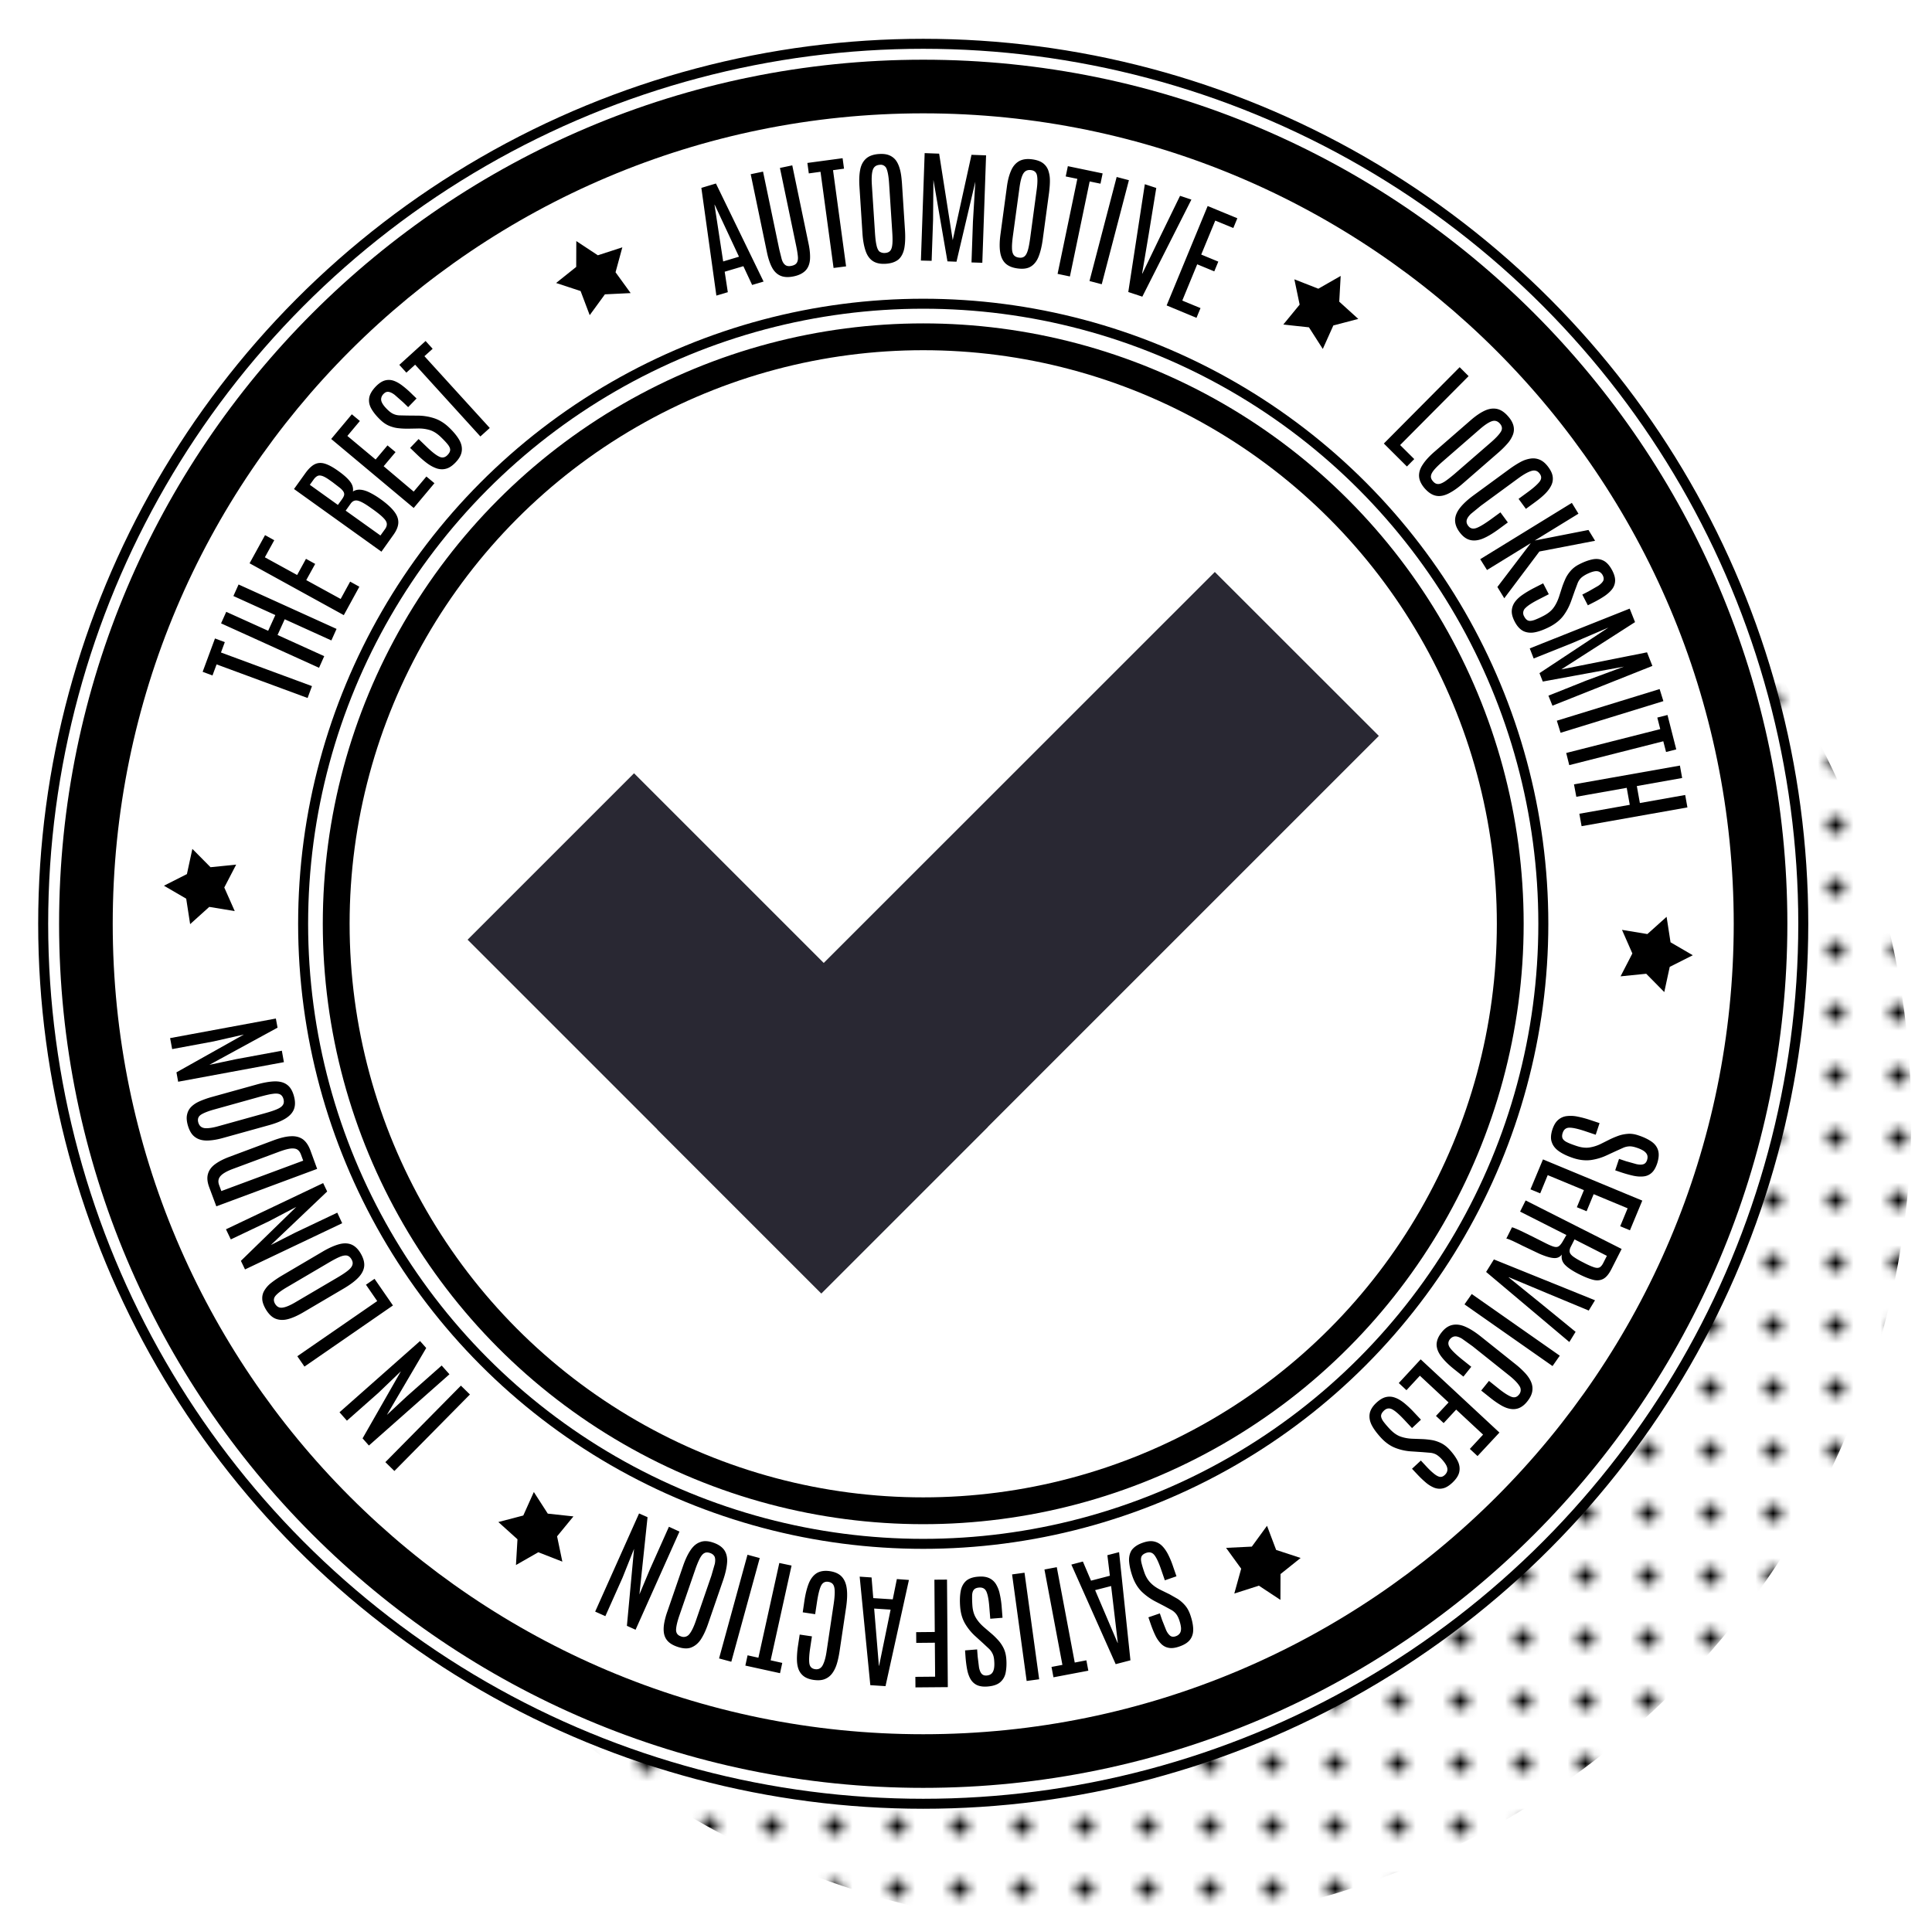
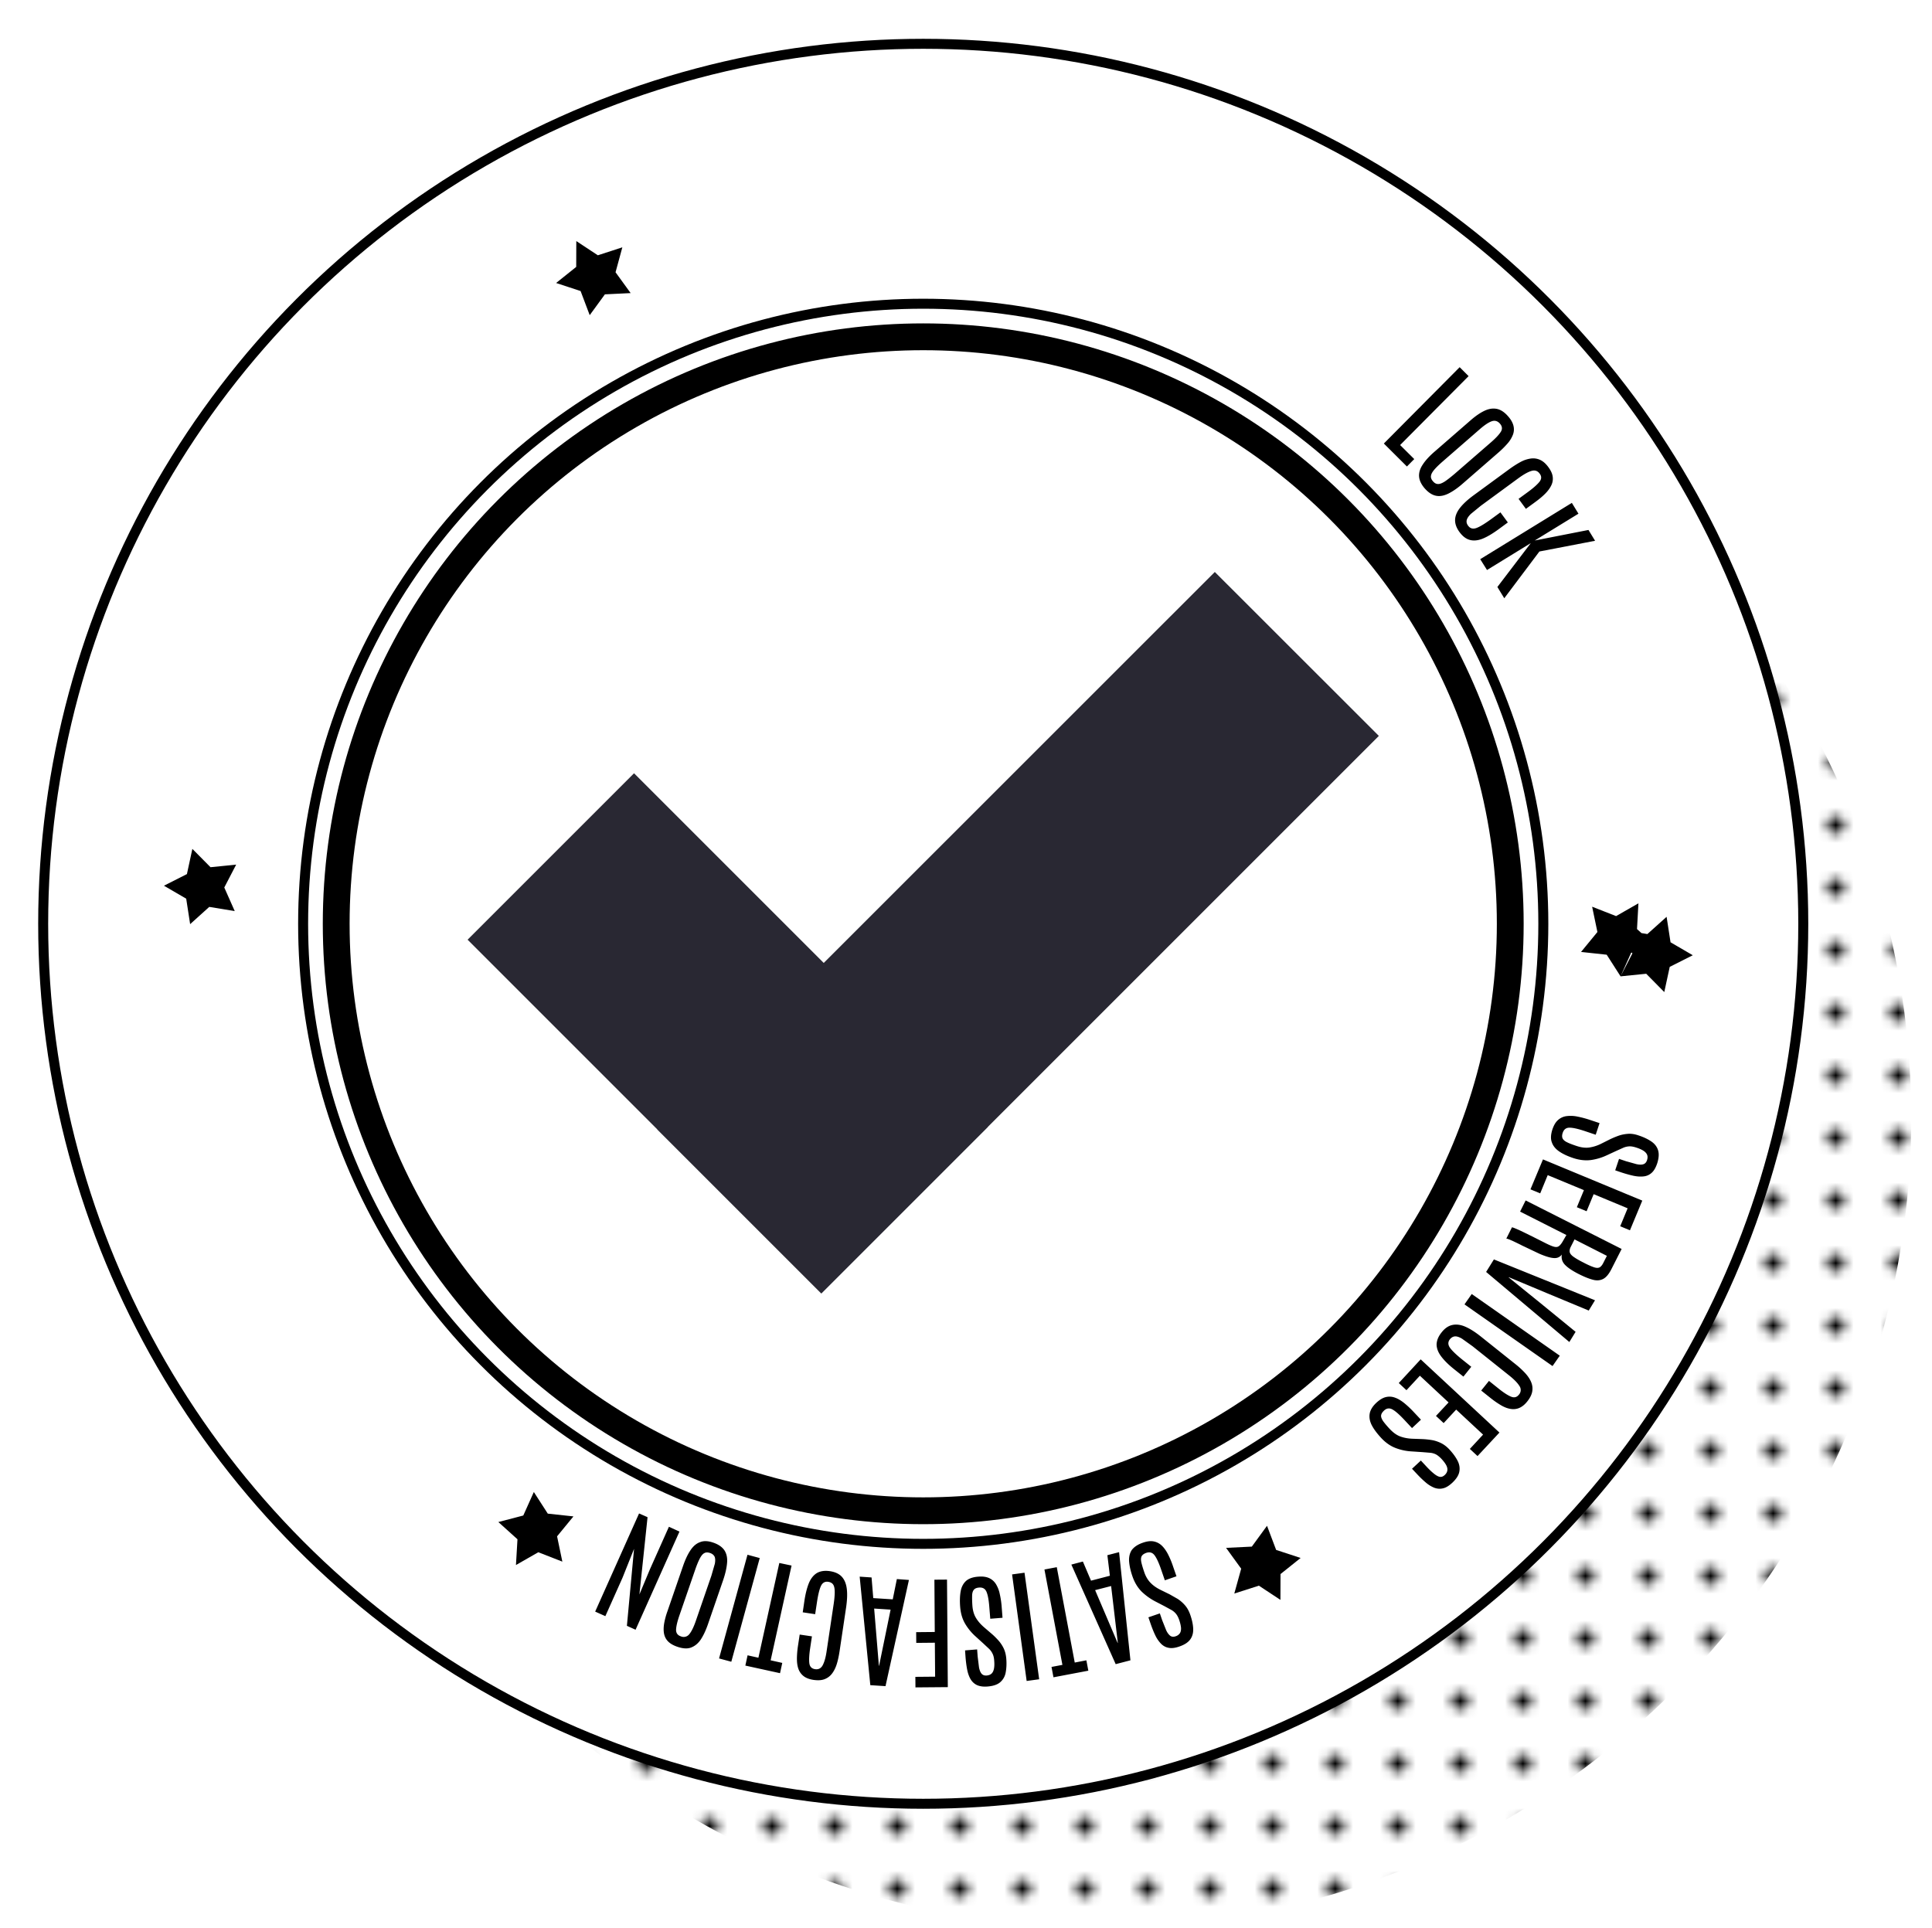
<svg xmlns="http://www.w3.org/2000/svg" xmlns:xlink="http://www.w3.org/1999/xlink" viewBox="0 0 216.13 215.72">
  <pattern x="-62.24" y="-227.78" width="6.98" height="6.98" patternUnits="userSpaceOnUse" id="A" viewBox="0 -6.98 6.98 6.98" overflow="visible">
    <circle cx="3.49" cy="-3.49" r=".98" />
  </pattern>
  <pattern id="B" xlink:href="#A" patternTransform="matrix(1 0 0 1 5.105 22.588)" />
  <circle cx="123.14" cy="125.05" r="90.67" fill="url(#B)" />
  <circle cx="103.28" cy="103.35" r="98.45" fill="#fff" stroke="#000" stroke-width="1.117" />
-   <path d="M103.28 12.68c50.07 0 90.67 40.59 90.67 90.67s-40.59 90.67-90.67 90.67-90.67-40.59-90.67-90.67 40.59-90.67 90.67-90.67m0-6c-53.3 0-96.67 43.36-96.67 96.67s43.36 96.67 96.67 96.67 96.67-43.36 96.67-96.67-43.37-96.67-96.67-96.67h0z" />
  <g stroke="#000" fill="none">
    <circle cx="103.28" cy="103.35" r="69.37" stroke-width="1.117" />
    <circle cx="103.28" cy="103.35" r="65.67" stroke-width="3" />
  </g>
-   <path d="M70.55 32.79l-2.88.14-1.7 2.33-1.02-2.7-2.74-.9 2.25-1.8.01-2.89 2.41 1.59 2.74-.89-.76 2.79zM26.42 96.73l-1.33 2.56 1.17 2.64-2.85-.47-2.14 1.93-.44-2.85-2.49-1.45 2.57-1.3.61-2.82 2.03 2.05zm33.3 70.19l1.56 2.42 2.87.31-1.83 2.23.59 2.83-2.69-1.05-2.5 1.43.17-2.88-2.14-1.93 2.79-.73zm77.44 6.25l2.88-.14 1.7-2.33 1.02 2.7 2.74.9-2.25 1.8-.01 2.89-2.41-1.59-2.75.88.77-2.78zm44.13-63.94l1.32-2.56-1.16-2.64 2.84.47 2.15-1.93.44 2.85 2.49 1.45-2.58 1.3-.61 2.82-2.02-2.05zm-33.31-70.19l-1.55-2.42-2.87-.31 1.83-2.23-.59-2.83 2.68 1.05 2.5-1.43-.16 2.88 2.13 1.93-2.79.73z" />
+   <path d="M70.55 32.79l-2.88.14-1.7 2.33-1.02-2.7-2.74-.9 2.25-1.8.01-2.89 2.41 1.59 2.74-.89-.76 2.79zM26.42 96.73l-1.33 2.56 1.17 2.64-2.85-.47-2.14 1.93-.44-2.85-2.49-1.45 2.57-1.3.61-2.82 2.03 2.05zm33.3 70.19l1.56 2.42 2.87.31-1.83 2.23.59 2.83-2.69-1.05-2.5 1.43.17-2.88-2.14-1.93 2.79-.73zm77.44 6.25l2.88-.14 1.7-2.33 1.02 2.7 2.74.9-2.25 1.8-.01 2.89-2.41-1.59-2.75.88.77-2.78zm44.13-63.94l1.32-2.56-1.16-2.64 2.84.47 2.15-1.93.44 2.85 2.49 1.45-2.58 1.3-.61 2.82-2.02-2.05zl-1.55-2.42-2.87-.31 1.83-2.23-.59-2.83 2.68 1.05 2.5-1.43-.16 2.88 2.13 1.93-2.79.73z" />
  <path d="M154.25 82.33L135.9 63.99l-43.75 43.74-21.22-21.22-18.62 18.62 21.22 21.22-.01.01 18.35 18.35.01-.01.01.01 18.62-18.62-.01-.01z" fill="#292833" />
  <path d="M127.86 172.59c.46-.16.86-.21 1.21-.14a1.79 1.79 0 0 1 .91.48c.26.25.49.58.69.97a9.65 9.65 0 0 1 .56 1.35l.38 1.1-1.3.45-.4-1.16c-.27-.8-.53-1.35-.76-1.65s-.54-.39-.92-.26c-.26.09-.43.22-.52.38-.08.17-.09.39-.03.67s.17.65.32 1.09c.17.51.42.92.72 1.22.3.31.68.57 1.13.79l1 .49.88.5a3.91 3.91 0 0 1 .82.71c.25.28.45.64.6 1.07.2.57.31 1.09.33 1.55s-.08.86-.32 1.2-.65.61-1.24.81c-.46.16-.86.21-1.19.14-.33-.06-.62-.22-.86-.47a3.43 3.43 0 0 1-.64-.95c-.19-.39-.36-.83-.53-1.32l-.23-.67 1.28-.44.26.76.45 1.13c.14.3.3.5.46.62.17.12.37.13.6.05a.89.89 0 0 0 .47-.34c.1-.15.14-.35.13-.59-.02-.24-.08-.53-.2-.88-.1-.3-.23-.54-.37-.71a1.84 1.84 0 0 0-.52-.43l-.75-.41-1.06-.55a6.65 6.65 0 0 1-1.5-1.08c-.44-.44-.79-1.01-1.03-1.7-.22-.63-.34-1.19-.38-1.69-.03-.49.07-.92.3-1.27.26-.34.66-.62 1.25-.82zm-2.67 1.06l1.27 12.1-1.65.43-4.96-11.14 1.29-.34.91 2.14 2.11-.55-.28-2.3 1.31-.34zm-.89 3.79l-1.79.46 2.52 5.91h.02l-.75-6.37zm-6.08-2.11l2.01 10.67 1.3-.25.22 1.16-3.9.74-.22-1.16 1.22-.23-2.01-10.67 1.38-.26zm-3.61.62l1.64 11.92-1.4.19-1.63-11.92 1.39-.19zm-5.15.44c.49-.04.89.02 1.21.17s.57.38.76.69a3.44 3.44 0 0 1 .42 1.12 9.7 9.7 0 0 1 .21 1.45l.09 1.17-1.37.11-.1-1.22c-.06-.84-.17-1.44-.32-1.79s-.42-.51-.82-.48c-.28.02-.47.1-.59.24s-.19.35-.2.64a12.13 12.13 0 0 0 .03 1.14c.04.54.17.99.39 1.36s.52.72.9 1.05l.84.72c.25.21.49.45.73.71a3.88 3.88 0 0 1 .62.9c.17.34.27.73.31 1.18.05.6.02 1.13-.07 1.58a1.84 1.84 0 0 1-.62 1.08c-.32.27-.79.42-1.4.47-.49.04-.88-.02-1.19-.16-.31-.15-.54-.37-.72-.67-.17-.3-.3-.66-.38-1.09-.08-.42-.14-.89-.18-1.41l-.05-.71 1.35-.11.06.8.15 1.21c.06.32.16.56.29.71s.32.22.57.2c.23-.02.41-.09.54-.21s.22-.3.27-.54.06-.54.03-.9c-.02-.32-.08-.58-.18-.78a1.85 1.85 0 0 0-.39-.55l-.62-.58-.88-.8a6 6 0 0 1-1.18-1.43c-.32-.54-.5-1.17-.56-1.91-.05-.66-.03-1.24.06-1.73s.29-.87.61-1.16c.3-.26.76-.43 1.38-.47zm-3.52.33l.09 12.03-3.62.03-.01-1.18 2.21-.02-.03-3.8-2.08.02-.01-1.2 2.08-.02-.04-5.85 1.41-.01zm-4.26.04l-2.62 11.88-1.7-.11-1.19-12.14 1.33.09.19 2.31 2.18.14.46-2.27 1.35.1zm-2.05 3.32l-1.84-.12.53 6.41h.02l1.29-6.29zm-6.77-4.3c.58.09 1.02.3 1.32.63s.48.78.55 1.35.04 1.24-.07 2.02l-.74 4.96c-.08.52-.18 1-.31 1.42s-.31.78-.53 1.07-.5.5-.84.63-.75.15-1.24.08c-.46-.07-.83-.21-1.1-.42s-.46-.48-.58-.8c-.12-.33-.17-.71-.17-1.13a10.34 10.34 0 0 1 .11-1.4l.2-1.32 1.37.2-.2 1.33c-.11.74-.14 1.3-.09 1.68s.26.6.63.66c.39.06.68-.09.87-.45s.34-.89.44-1.61l.77-5.15c.09-.58.13-1.05.13-1.41s-.05-.64-.16-.82-.3-.29-.56-.33c-.37-.06-.65.1-.82.46s-.32.97-.45 1.84l-.2 1.32-1.39-.21.19-1.3c.12-.79.29-1.45.5-1.97.22-.52.52-.89.89-1.12.4-.23.89-.3 1.48-.21zm-4.31-.63l-2.34 10.6 1.3.29-.25 1.15-3.88-.85.25-1.15 1.21.27 2.34-10.6 1.37.29zm-3.56-.84l-3.18 11.6-1.37-.37 3.18-11.6 1.37.37zm-5.18-1.72c.57.2.97.48 1.22.84.24.36.35.82.31 1.37s-.18 1.21-.44 1.97l-1.73 5.02c-.23.65-.49 1.2-.78 1.64-.3.44-.66.73-1.08.89s-.94.12-1.55-.09c-.46-.16-.8-.36-1.04-.61s-.38-.55-.44-.88c-.06-.34-.05-.71.02-1.13a8.47 8.47 0 0 1 .37-1.36l1.73-5.02c.26-.76.55-1.37.86-1.82.31-.46.67-.75 1.08-.89.41-.16.9-.13 1.47.07zm-.39 1.15c-.25-.08-.46-.08-.63.02-.18.09-.35.3-.51.61s-.34.74-.53 1.3l-1.76 5.1c-.23.68-.35 1.2-.36 1.57 0 .36.17.61.54.73a.79.79 0 0 0 .93-.23c.24-.28.48-.76.72-1.44l1.76-5.11.39-1.35c.06-.34.05-.6-.03-.79-.1-.19-.27-.33-.52-.41zm-3.41-2.39l-4.91 10.98-.97-.44.8-8.61-1.29 3.23-1.92 4.3-1.14-.51 4.91-10.98.95.42-.91 8.64 1.17-2.8 2.13-4.77 1.18.54zm97.66-45.01c.16-.46.36-.81.63-1.04a1.74 1.74 0 0 1 .93-.43 3.72 3.72 0 0 1 1.19.04 11.39 11.39 0 0 1 1.41.37l1.11.37-.43 1.3-1.16-.39c-.8-.27-1.39-.4-1.77-.4s-.63.19-.76.57c-.09.26-.09.48-.01.64s.25.31.51.43c.26.13.61.26 1.06.41.51.17.98.23 1.41.17a4.39 4.39 0 0 0 1.32-.42l1-.5a10 10 0 0 1 .93-.39c.33-.12.69-.19 1.06-.22.38-.03.78.03 1.21.18.58.19 1.05.42 1.43.68s.63.59.75.99.08.89-.11 1.48c-.16.46-.36.81-.61 1.03a1.55 1.55 0 0 1-.89.4c-.34.04-.73.02-1.15-.07s-.88-.22-1.37-.38l-.67-.23.43-1.28.77.26 1.18.33c.32.07.58.07.77.01s.33-.21.41-.45c.07-.22.08-.41.02-.58s-.19-.32-.39-.46c-.2-.13-.47-.26-.82-.37-.3-.1-.56-.15-.79-.14a1.97 1.97 0 0 0-.66.15l-.78.35-1.08.5a6.22 6.22 0 0 1-1.77.53c-.62.08-1.28.01-1.98-.22-.63-.21-1.15-.45-1.56-.73s-.69-.61-.83-1.01c-.16-.4-.13-.89.06-1.48zm-1.06 3.37l11.11 4.61-1.38 3.32-1.09-.45.83-2.01-3.8-1.58-.79 1.91-1.09-.45.79-1.91-4.05-1.68-.84 2.04-1.09-.45 1.4-3.35zm-1.94 4.59l10.74 5.43-1.14 2.25c-.29.57-.6.94-.94 1.11s-.73.2-1.18.07c-.45-.12-.98-.34-1.59-.65-.66-.34-1.16-.67-1.48-1s-.44-.72-.36-1.16a.94.94 0 0 1-.5.36c-.2.06-.46.05-.78-.02s-.73-.21-1.22-.42l-1.83-.87c-.07-.03-.17-.08-.3-.15l-.43-.21-.46-.22-.41-.17a1.12 1.12 0 0 0-.28-.08l.63-1.26c.05 0 .13.03.27.08l.52.22.75.36.97.48 1.17.59c.41.21.73.35.96.42s.42.07.57-.02.3-.27.46-.54l.42-.73-5.18-2.62.62-1.25zm5.47 4.36l-.41.81c-.12.23-.16.43-.13.6s.17.35.42.53.65.42 1.2.69l.07.04c.46.23.81.38 1.07.46.25.08.46.07.6-.01s.28-.25.4-.49l.4-.79-3.62-1.84zm-9.02 2.24l11.31 4.57-.7 1.15-4.76-1.98-4.18-1.75-.02.02 3.51 2.84 3.98 3.25-.7 1.14-9.31-7.84.87-1.4zm-2.48 3.87l9.85 6.9-.81 1.16-9.85-6.9.81-1.16zm-3.36 4.28c.36-.46.77-.73 1.21-.82s.92-.03 1.44.2c.53.23 1.09.59 1.71 1.08l3.92 3.13a9.48 9.48 0 0 1 1.07.99c.3.33.52.66.66 1s.18.68.12 1.04c-.06.35-.24.72-.55 1.11-.29.37-.6.61-.91.74s-.64.16-.99.1-.7-.2-1.07-.42-.75-.48-1.15-.8l-1.04-.83.87-1.08 1.05.84c.58.47 1.05.77 1.41.92s.65.08.89-.22a.78.78 0 0 0 .05-.98c-.21-.34-.6-.74-1.17-1.19l-4.07-3.25-1.16-.83c-.31-.19-.58-.28-.79-.27s-.4.11-.57.31c-.24.3-.24.61-.02.94.23.33.68.77 1.36 1.32l1.04.83-.88 1.1-1.03-.82c-.63-.5-1.11-.98-1.45-1.43s-.51-.89-.52-1.33c.01-.46.19-.91.57-1.38zm-2.35 3.03l8.81 8.19-2.45 2.63-.86-.8 1.48-1.6-3.01-2.8-1.4 1.51-.86-.8 1.41-1.51-3.21-2.99-1.5 1.62-.86-.8 2.45-2.65zm-4.94 4.84c.36-.33.71-.54 1.05-.62s.69-.06 1.03.07c.34.12.68.33 1.03.61a10.67 10.67 0 0 1 1.06 1l.8.85-1 .94-.83-.89c-.58-.62-1.03-1.02-1.37-1.2-.33-.18-.65-.14-.94.14-.2.19-.31.38-.32.56s.08.39.24.63a9.7 9.7 0 0 0 .74.87c.37.39.75.67 1.15.82s.86.24 1.36.26l1.11.04a9.32 9.32 0 0 1 1.01.1c.35.05.69.16 1.04.32.34.16.67.4.98.73.41.44.72.87.93 1.28s.27.82.19 1.23-.35.82-.8 1.24c-.36.33-.7.54-1.03.61-.33.08-.66.05-.98-.07a3.46 3.46 0 0 1-.97-.61c-.33-.28-.67-.61-1.02-.99l-.49-.52.99-.92.55.59c.33.36.62.64.88.85.25.21.48.34.67.38s.39-.03.57-.2c.17-.16.26-.32.29-.5s-.01-.38-.12-.59-.29-.45-.54-.72c-.22-.23-.43-.4-.62-.5-.2-.1-.42-.16-.65-.18l-.85-.07-1.19-.08a5.91 5.91 0 0 1-1.81-.38c-.58-.22-1.13-.6-1.63-1.14-.45-.49-.8-.95-1.03-1.39s-.31-.87-.25-1.28.31-.85.77-1.27zm.82-107.3l8.48-8.54 1 1-7.66 7.71 1.58 1.57-.82.83-2.58-2.57zm4.58 5.03c-.39-.45-.61-.9-.64-1.34s.11-.89.42-1.35c.3-.46.76-.96 1.37-1.48l4-3.48c.52-.45 1.02-.8 1.5-1.03s.93-.31 1.38-.23c.44.08.88.36 1.3.85.32.36.51.72.59 1.05a1.67 1.67 0 0 1-.06.99 3.28 3.28 0 0 1-.59.97c-.28.32-.61.66-1 1l-4 3.48c-.6.53-1.16.91-1.65 1.15-.5.24-.96.32-1.38.23-.43-.09-.84-.36-1.24-.81zm.92-.8c.17.2.36.3.56.3.2.01.45-.09.74-.27.29-.19.66-.48 1.11-.86l4.08-3.54c.54-.47.91-.87 1.1-1.18s.15-.61-.1-.9c-.26-.3-.57-.39-.92-.27s-.8.42-1.34.89l-4.08 3.55c-.45.39-.78.71-1.01.98s-.35.5-.37.7c-.03.19.05.4.23.6zm2.95 5.66c-.34-.47-.5-.93-.48-1.38s.22-.9.57-1.34c.36-.45.85-.9 1.49-1.37l4.04-2.96c.43-.31.84-.57 1.23-.78a3.33 3.33 0 0 1 1.14-.38c.36-.05.71 0 1.04.15s.64.42.93.82c.28.38.44.74.48 1.07a1.68 1.68 0 0 1-.17.98c-.15.31-.38.62-.68.92s-.66.6-1.07.9l-1.08.79-.82-1.12 1.08-.79c.6-.44 1.02-.82 1.26-1.12.24-.31.25-.61.02-.91-.23-.32-.54-.42-.93-.3s-.87.39-1.46.82l-4.2 3.08-1.1.9c-.26.25-.42.49-.47.7s0 .42.16.63c.22.3.52.39.9.26s.92-.46 1.63-.97l1.08-.79.83 1.13-1.06.78c-.65.47-1.23.82-1.75 1.03s-1 .26-1.42.15c-.44-.11-.83-.41-1.19-.9zm2.33 3.05l10.25-6.3.74 1.21-4.89 3 6.01-1.18.74 1.21-6.23 1.2-3.93 5.23-.77-1.26 3.74-4.91-4.9 3.01-.76-1.21z" />
-   <path d="M169.43 69.51c-.22-.43-.33-.83-.31-1.18s.13-.67.34-.97c.21-.29.5-.57.87-.82.36-.25.78-.5 1.26-.75l1.04-.53.63 1.22-1.09.56c-.75.38-1.26.71-1.53.99a.74.74 0 0 0-.13.94c.13.25.28.4.45.46s.4.03.67-.06c.27-.1.62-.25 1.04-.47.48-.25.85-.54 1.11-.89s.46-.76.62-1.23l.34-1.06a10.14 10.14 0 0 1 .37-.94c.14-.32.34-.62.59-.91s.57-.54.97-.74c.54-.28 1.04-.46 1.49-.55s.86-.04 1.23.15.69.56.98 1.11c.22.43.33.82.31 1.16a1.62 1.62 0 0 1-.34.92c-.21.27-.5.53-.85.77-.36.24-.77.48-1.23.71l-.63.32-.62-1.2.72-.37 1.06-.61c.27-.18.45-.37.55-.54.09-.18.08-.38-.03-.61a.91.91 0 0 0-.4-.42c-.17-.08-.37-.09-.6-.04-.24.05-.52.16-.84.32-.28.15-.5.3-.65.46a1.7 1.7 0 0 0-.35.58l-.3.8-.4 1.13c-.21.59-.49 1.14-.86 1.64s-.89.92-1.54 1.26c-.59.3-1.13.51-1.62.61-.48.1-.92.06-1.3-.11-.41-.2-.74-.56-1.02-1.11zm1.7 3.03l11.18-4.45.6 1.51-8.25 5.29 9.59-1.91.6 1.52-11.18 4.45-.45-1.12 4.23-1.69 4.22-1.56-9.08 1.67-.37-.94 7.71-5.1-4.13 1.77-4.23 1.69-.44-1.13zm3.03 8.09l11.5-3.54.42 1.35-11.5 3.54-.42-1.35zm1.05 3.61l10.52-2.67-.33-1.29 1.14-.29.98 3.85-1.14.29-.31-1.2-10.52 2.67-.34-1.36zm.87 3.51l11.85-2.1.25 1.39-5.07.9.34 1.9 5.07-.9.25 1.39-11.84 2.1-.25-1.39 5.64-1-.34-1.9-5.64 1-.26-1.39zM80.14 33.07l-1.68-12.05 1.63-.49 5.33 10.97-1.28.38-.98-2.1-2.09.62.35 2.29-1.28.38zm.76-3.82l1.77-.53-2.72-5.82-.02.01.97 6.34zm7.89 1.67c-.58.12-1.06.1-1.45-.06s-.71-.46-.95-.89c-.24-.44-.44-1.01-.59-1.73l-1.82-8.75 1.38-.29 1.82 8.72.27 1.08c.09.3.22.51.39.64s.4.17.71.1c.31-.06.51-.19.61-.38s.13-.43.09-.74c-.03-.31-.09-.67-.18-1.1l-1.82-8.73 1.38-.29 1.82 8.75c.15.71.2 1.32.16 1.82-.05.5-.21.9-.5 1.2s-.73.53-1.32.65zm4.46-.94l-1.46-10.76-1.31.18-.16-1.17 3.94-.53.16 1.17-1.23.17 1.46 10.76-1.4.18zm5.85-.47c-.6.04-1.08-.06-1.45-.3s-.64-.62-.82-1.15-.3-1.18-.35-1.98l-.34-5.29c-.04-.69-.01-1.3.09-1.81.1-.52.32-.93.65-1.23s.82-.48 1.46-.52c.48-.03.88.02 1.2.17.31.14.57.36.75.64.19.29.32.64.42 1.05s.15.88.19 1.4l.34 5.29c.05.8.02 1.47-.08 2.01-.11.54-.33.96-.65 1.24-.35.28-.81.44-1.41.48zm-.08-1.21c.26-.02.45-.1.58-.26s.2-.41.23-.76.02-.82-.02-1.4l-.35-5.39c-.05-.72-.14-1.25-.27-1.58a.7.7 0 0 0-.78-.47c-.39.03-.65.21-.77.57-.12.35-.15.89-.11 1.61l.35 5.4c.04.59.09 1.06.17 1.4.07.34.18.58.33.72a.97.97 0 0 0 .64.16zm4 .85l.42-12.02 1.62.06 1.52 9.68 2.1-9.55 1.63.06-.42 12.02-1.21-.04.16-4.55.27-4.49-2.11 8.96-1.01-.04-1.57-9.11-.04 4.5-.16 4.55-1.2-.03zm10.8.88c-.6-.08-1.05-.28-1.36-.58-.31-.31-.5-.74-.58-1.29s-.06-1.22.05-2.01l.71-5.26c.09-.69.24-1.27.45-1.76.2-.49.5-.85.88-1.08.39-.23.9-.31 1.53-.22.48.07.86.2 1.14.4s.48.46.61.78a3.38 3.38 0 0 1 .2 1.11c.01.42-.03.89-.09 1.41l-.71 5.26c-.11.79-.27 1.45-.48 1.96s-.51.87-.89 1.09-.86.27-1.46.19zm.17-1.21c.26.04.46-.01.62-.14s.28-.36.38-.7.18-.8.26-1.38l.72-5.35c.1-.71.11-1.25.04-1.61s-.29-.56-.67-.61c-.39-.05-.68.08-.87.4s-.32.84-.42 1.55l-.73 5.36c-.08.59-.12 1.05-.11 1.4 0 .35.07.6.18.77.14.18.33.28.6.31zm4.32 1.82l2.21-10.63-1.3-.27.24-1.15 3.89.81-.24 1.15-1.21-.25-2.21 10.63-1.38-.29zm3.57.8l3.04-11.64 1.37.36-3.04 11.64-1.37-.36zm4.34 1.23l1.85-12.06 1.28.42-.83 5.09-.75 4.47.03.01 1.96-4.07 2.25-4.62 1.27.42-5.49 10.86-1.57-.52zm4.29 1.5l4.59-11.12 3.32 1.37-.45 1.09-2.02-.83-1.57 3.8 1.91.79-.45 1.09-1.91-.79-1.67 4.06 2.04.84-.45 1.09-3.34-1.39zm-96.1 43.92l-10.18-3.76-.46 1.24-1.1-.41 1.38-3.73 1.1.41-.43 1.16 10.18 3.76-.49 1.33zm1.28-3.38l-10.96-4.97.58-1.29L30 70.57l.8-1.76-4.69-2.13.58-1.29 10.96 4.97-.58 1.29-5.22-2.37-.8 1.76 5.22 2.37-.58 1.3zm2.77-5.89l-10.54-5.8 1.73-3.15 1.03.57-1.05 1.91 3.61 1.98.99-1.81 1.03.57-1 1.81 3.85 2.11 1.06-1.94 1.03.57-1.74 3.18zm4.21-7.1l-9.78-7.01 1.27-1.77c.36-.5.71-.83 1.05-1s.72-.19 1.12-.07.87.37 1.4.74l.21.15c.54.39.95.76 1.22 1.11s.38.72.32 1.12c.26-.17.55-.23.87-.2s.66.14 1.02.32a8.65 8.65 0 0 1 1.1.66l.21.15c.63.46 1.11.9 1.42 1.31.32.41.47.82.46 1.24-.01.41-.19.86-.53 1.34l-1.36 1.91zm-4.87-5.23l.47-.65c.11-.16.18-.29.22-.42.03-.12.02-.25-.05-.38s-.2-.28-.4-.45l-.83-.64-.27-.19c-.37-.27-.67-.44-.89-.51s-.4-.07-.55.01-.29.21-.43.41l-.41.57 3.14 2.25zm4.76 3.42l.51-.71c.16-.22.22-.43.2-.62-.02-.2-.15-.41-.39-.65-.23-.24-.59-.53-1.07-.88l-.34-.24c-.6-.43-1.07-.7-1.41-.79-.33-.09-.62.02-.84.34l-.55.77 3.89 2.78zm3.72-3.08l-9.23-7.72 2.31-2.76.9.75-1.4 1.67 3.16 2.64 1.33-1.58.9.75-1.33 1.58L46.28 55l1.42-1.69.9.75-2.32 2.77zm4.66-5.07c-.34.35-.68.58-1.01.67-.34.1-.68.09-1.03-.01-.34-.11-.7-.29-1.06-.55s-.73-.58-1.12-.95l-.84-.81.95-.99.88.85c.61.59 1.08.96 1.43 1.12.34.17.66.1.93-.19.19-.2.29-.39.29-.58 0-.18-.1-.39-.28-.61-.18-.23-.44-.5-.78-.83-.39-.37-.79-.63-1.2-.76a4.25 4.25 0 0 0-1.37-.18l-1.11.02c-.33 0-.66-.01-1.01-.05-.35-.03-.7-.12-1.05-.26s-.69-.37-1.01-.68c-.44-.42-.77-.83-1-1.23s-.31-.8-.25-1.21.31-.84.74-1.29c.34-.35.67-.57 1-.67a1.64 1.64 0 0 1 .98.02c.33.11.66.3 1 .56s.7.57 1.07.94l.51.49-.94.97-.58-.56-.92-.81c-.26-.2-.49-.31-.69-.34s-.39.05-.56.23a.88.88 0 0 0-.27.52c-.02.18.03.37.16.58.12.21.32.44.58.69.23.22.45.38.65.46.2.09.42.14.66.15l.85.02 1.19.01c.62 0 1.24.1 1.83.29s1.16.54 1.69 1.05c.48.46.85.91 1.1 1.33s.36.85.31 1.27c-.05.44-.28.87-.72 1.32zm2.8-2.93l-7.3-8.03-.98.89-.79-.87 2.94-2.67.79.87-.92.83 7.31 8.03-1.05.95zm-1.17 107.18l-8.45 8.56-1.01-.99 8.45-8.56 1.01.99zm-2.29-2.26l-9.01 7.97-.71-.8 4.29-7.51-2.51 2.41-3.53 3.12-.83-.94 9.01-7.97.69.78-4.4 7.49 2.22-2.07 3.91-3.46.87.98zm-6.32-7.7l-9.9 6.84-.8-1.16 8.94-6.17-1.26-1.83.96-.66 2.06 2.98zm-3.6-5.8c.3.52.43 1 .38 1.43s-.27.85-.65 1.25-.92.8-1.61 1.21l-4.57 2.69c-.6.35-1.15.6-1.66.74s-.97.13-1.4-.03c-.42-.16-.79-.52-1.12-1.07-.24-.42-.38-.8-.39-1.14a1.62 1.62 0 0 1 .24-.96 3.05 3.05 0 0 1 .75-.84c.33-.26.72-.53 1.17-.8l4.57-2.69c.69-.41 1.3-.68 1.83-.83s1-.14 1.4.02.76.5 1.06 1.02zm-1.05.62c-.13-.22-.3-.36-.49-.4s-.46 0-.78.13-.74.35-1.25.65l-4.66 2.74c-.62.36-1.05.68-1.29.96-.24.27-.26.58-.07.91.2.34.49.49.85.43.37-.05.86-.26 1.48-.63l4.66-2.74c.51-.3.9-.56 1.17-.78s.43-.42.49-.62c.07-.21.03-.42-.11-.65zm-1.03-4.02l-10.87 5.17-.46-.96 6.2-6.04-3.08 1.62-4.25 2.02-.54-1.13 10.87-5.17.45.94-6.3 5.99 2.71-1.38 4.72-2.24.55 1.18zm-2.8-6.08l-11.28 4.19-.79-2.12c-.22-.59-.27-1.09-.14-1.52.12-.42.39-.78.8-1.08s.93-.57 1.57-.81l4.95-1.85c.76-.28 1.41-.44 1.95-.46.54-.03.98.09 1.34.34.35.26.63.67.84 1.23l.76 2.08zm-1.56-.92l-.25-.68c-.09-.24-.21-.42-.38-.54-.16-.12-.4-.16-.72-.14-.32.03-.74.14-1.29.34l-5.19 1.93c-.71.26-1.19.54-1.43.82s-.29.61-.15.99l.25.68 9.16-3.4zm-1.04-7.23c.16.58.16 1.07 0 1.48s-.48.75-.95 1.04-1.1.54-1.87.75l-5.11 1.42c-.67.19-1.27.28-1.79.29-.53 0-.98-.12-1.34-.39-.37-.26-.63-.7-.81-1.32-.13-.47-.16-.87-.08-1.2a1.69 1.69 0 0 1 .47-.87c.24-.24.56-.45.95-.62a10.2 10.2 0 0 1 1.33-.47l5.11-1.42c.77-.21 1.43-.32 1.99-.33.55 0 1 .12 1.35.39.34.25.59.67.75 1.25zm-1.17.33c-.07-.25-.2-.42-.37-.51s-.44-.12-.79-.07c-.35.04-.8.15-1.37.3l-5.2 1.45c-.69.19-1.19.39-1.5.59-.3.2-.4.49-.3.86.11.38.34.59.71.64.37.04.9-.03 1.59-.23l5.21-1.45c.57-.16 1.02-.31 1.33-.45.32-.14.53-.3.63-.47.12-.18.13-.4.06-.66zm.05-4.12l-11.83 2.19-.19-1.05 7.54-4.23-3.39.77-4.63.86-.23-1.23 11.83-2.19.19 1.02-7.63 4.16 2.97-.63 5.14-.95.23 1.28z" />
</svg>